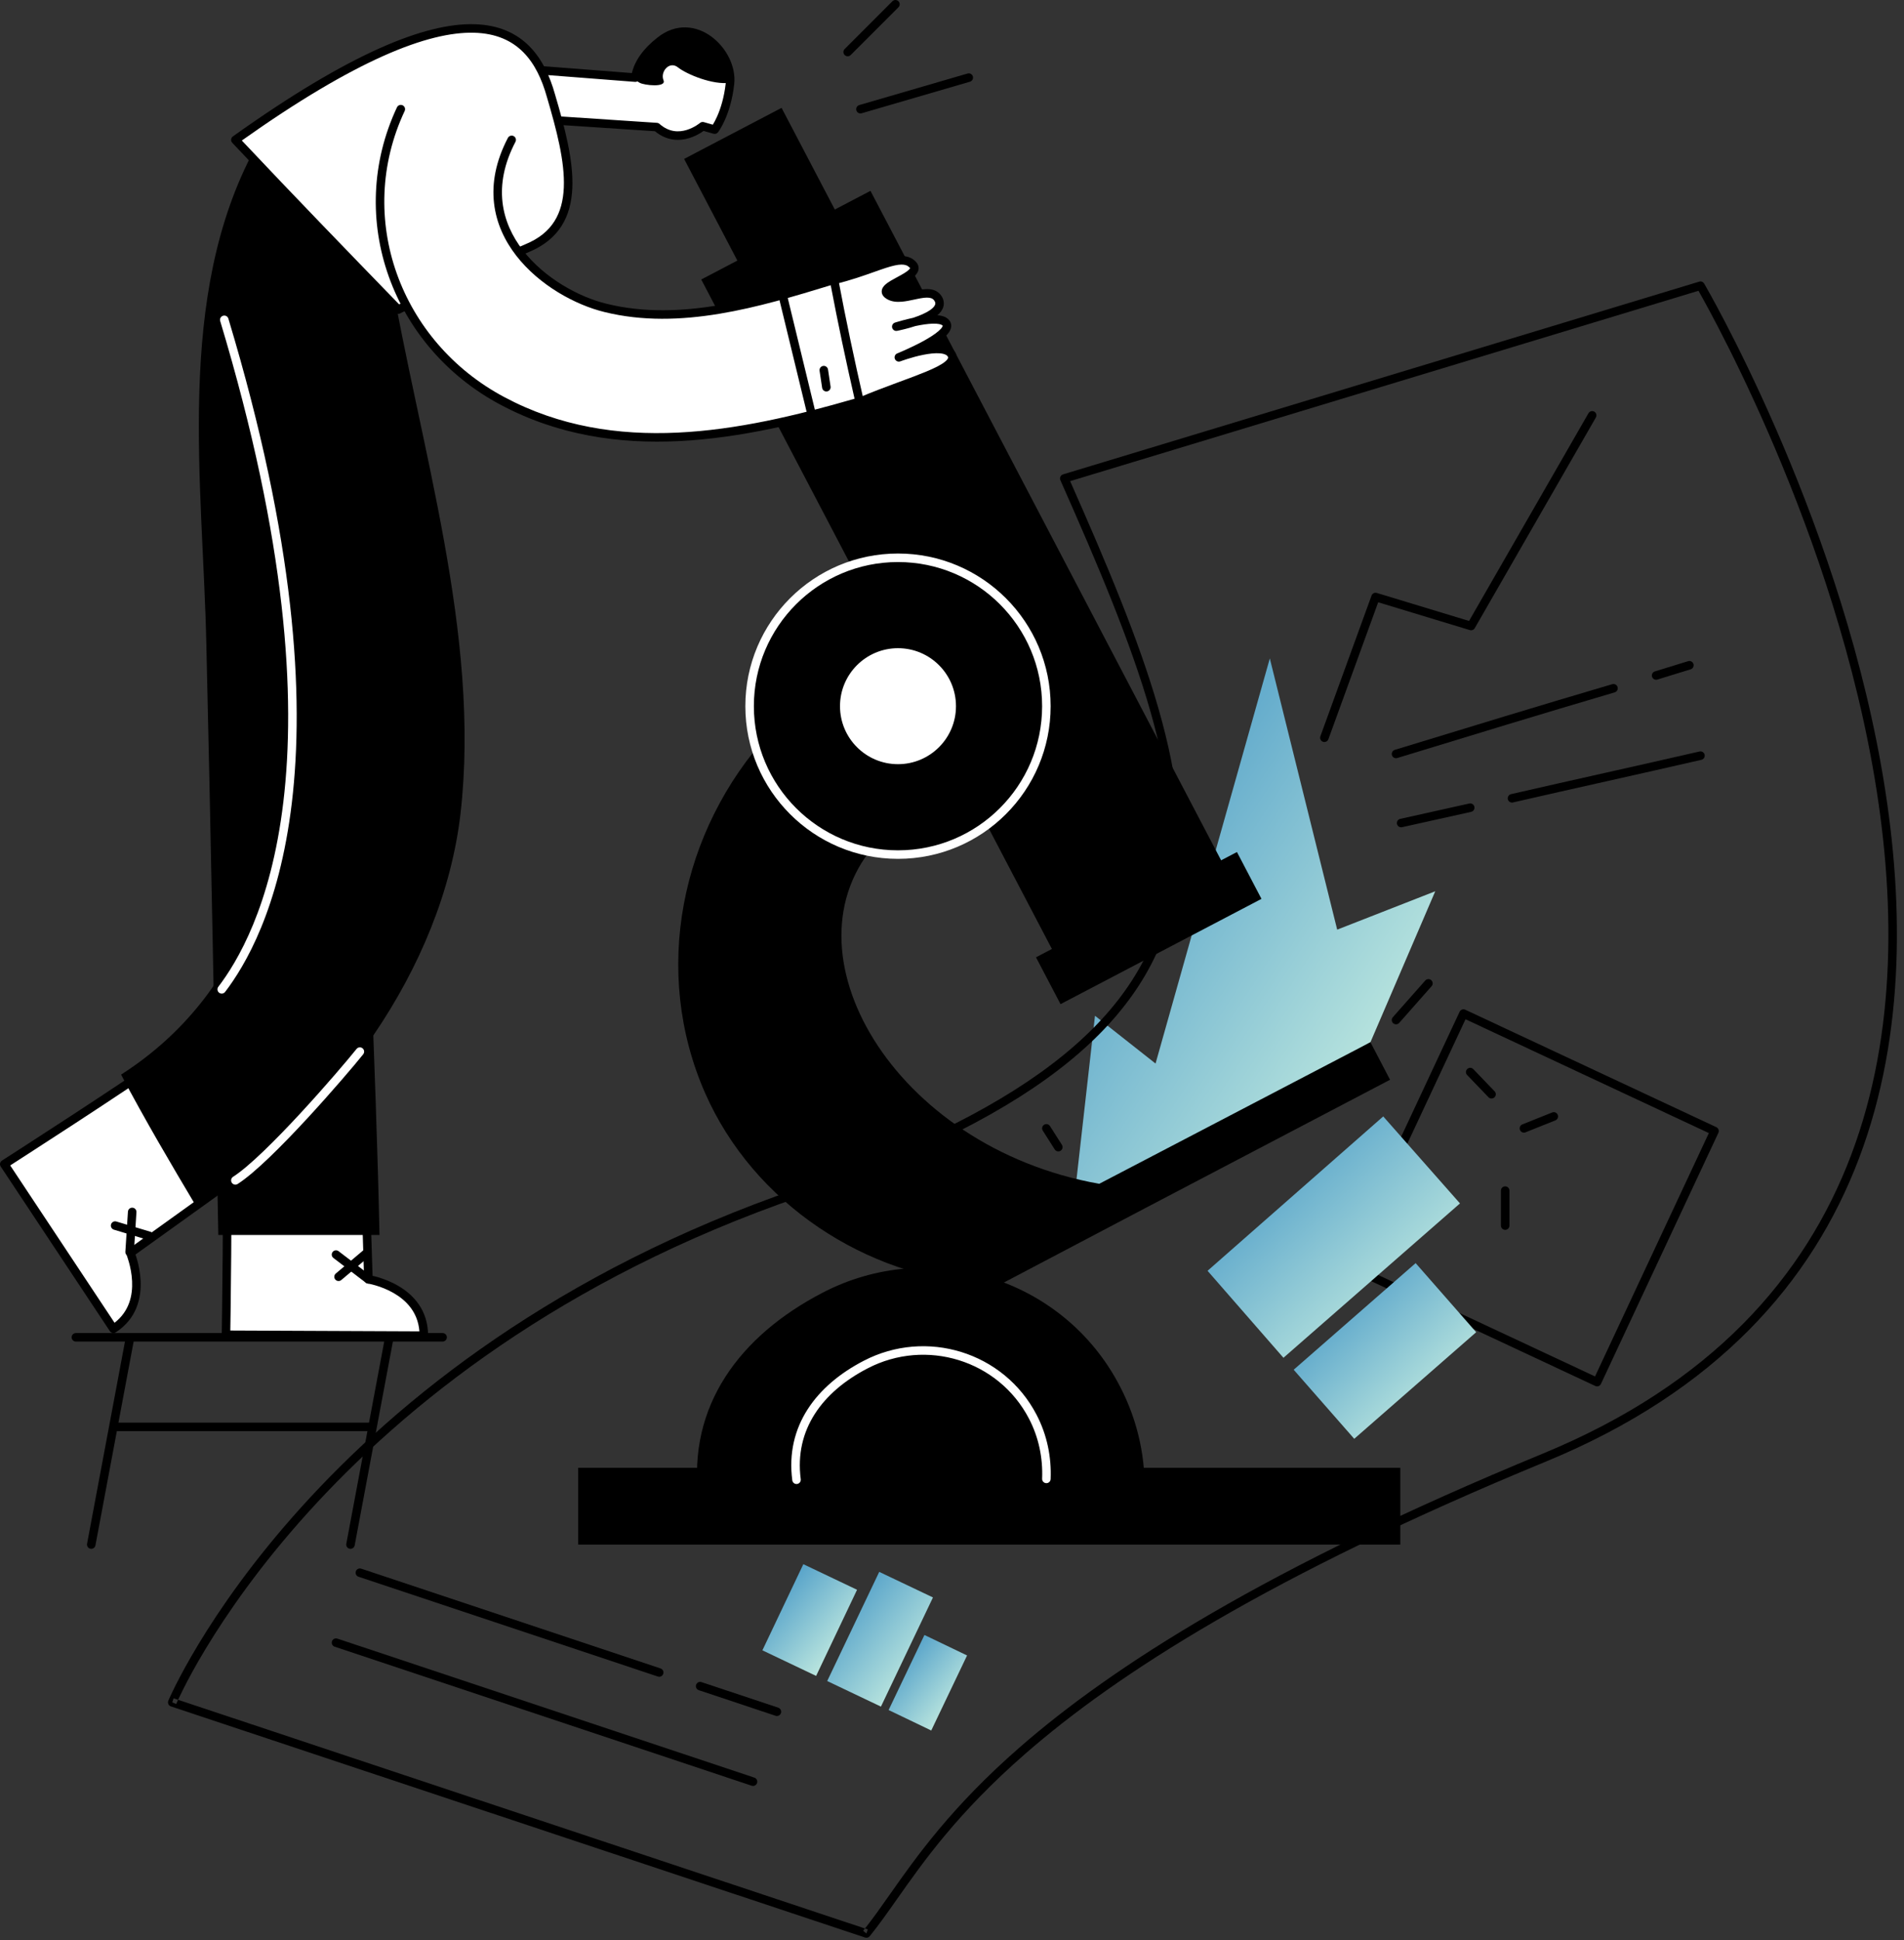
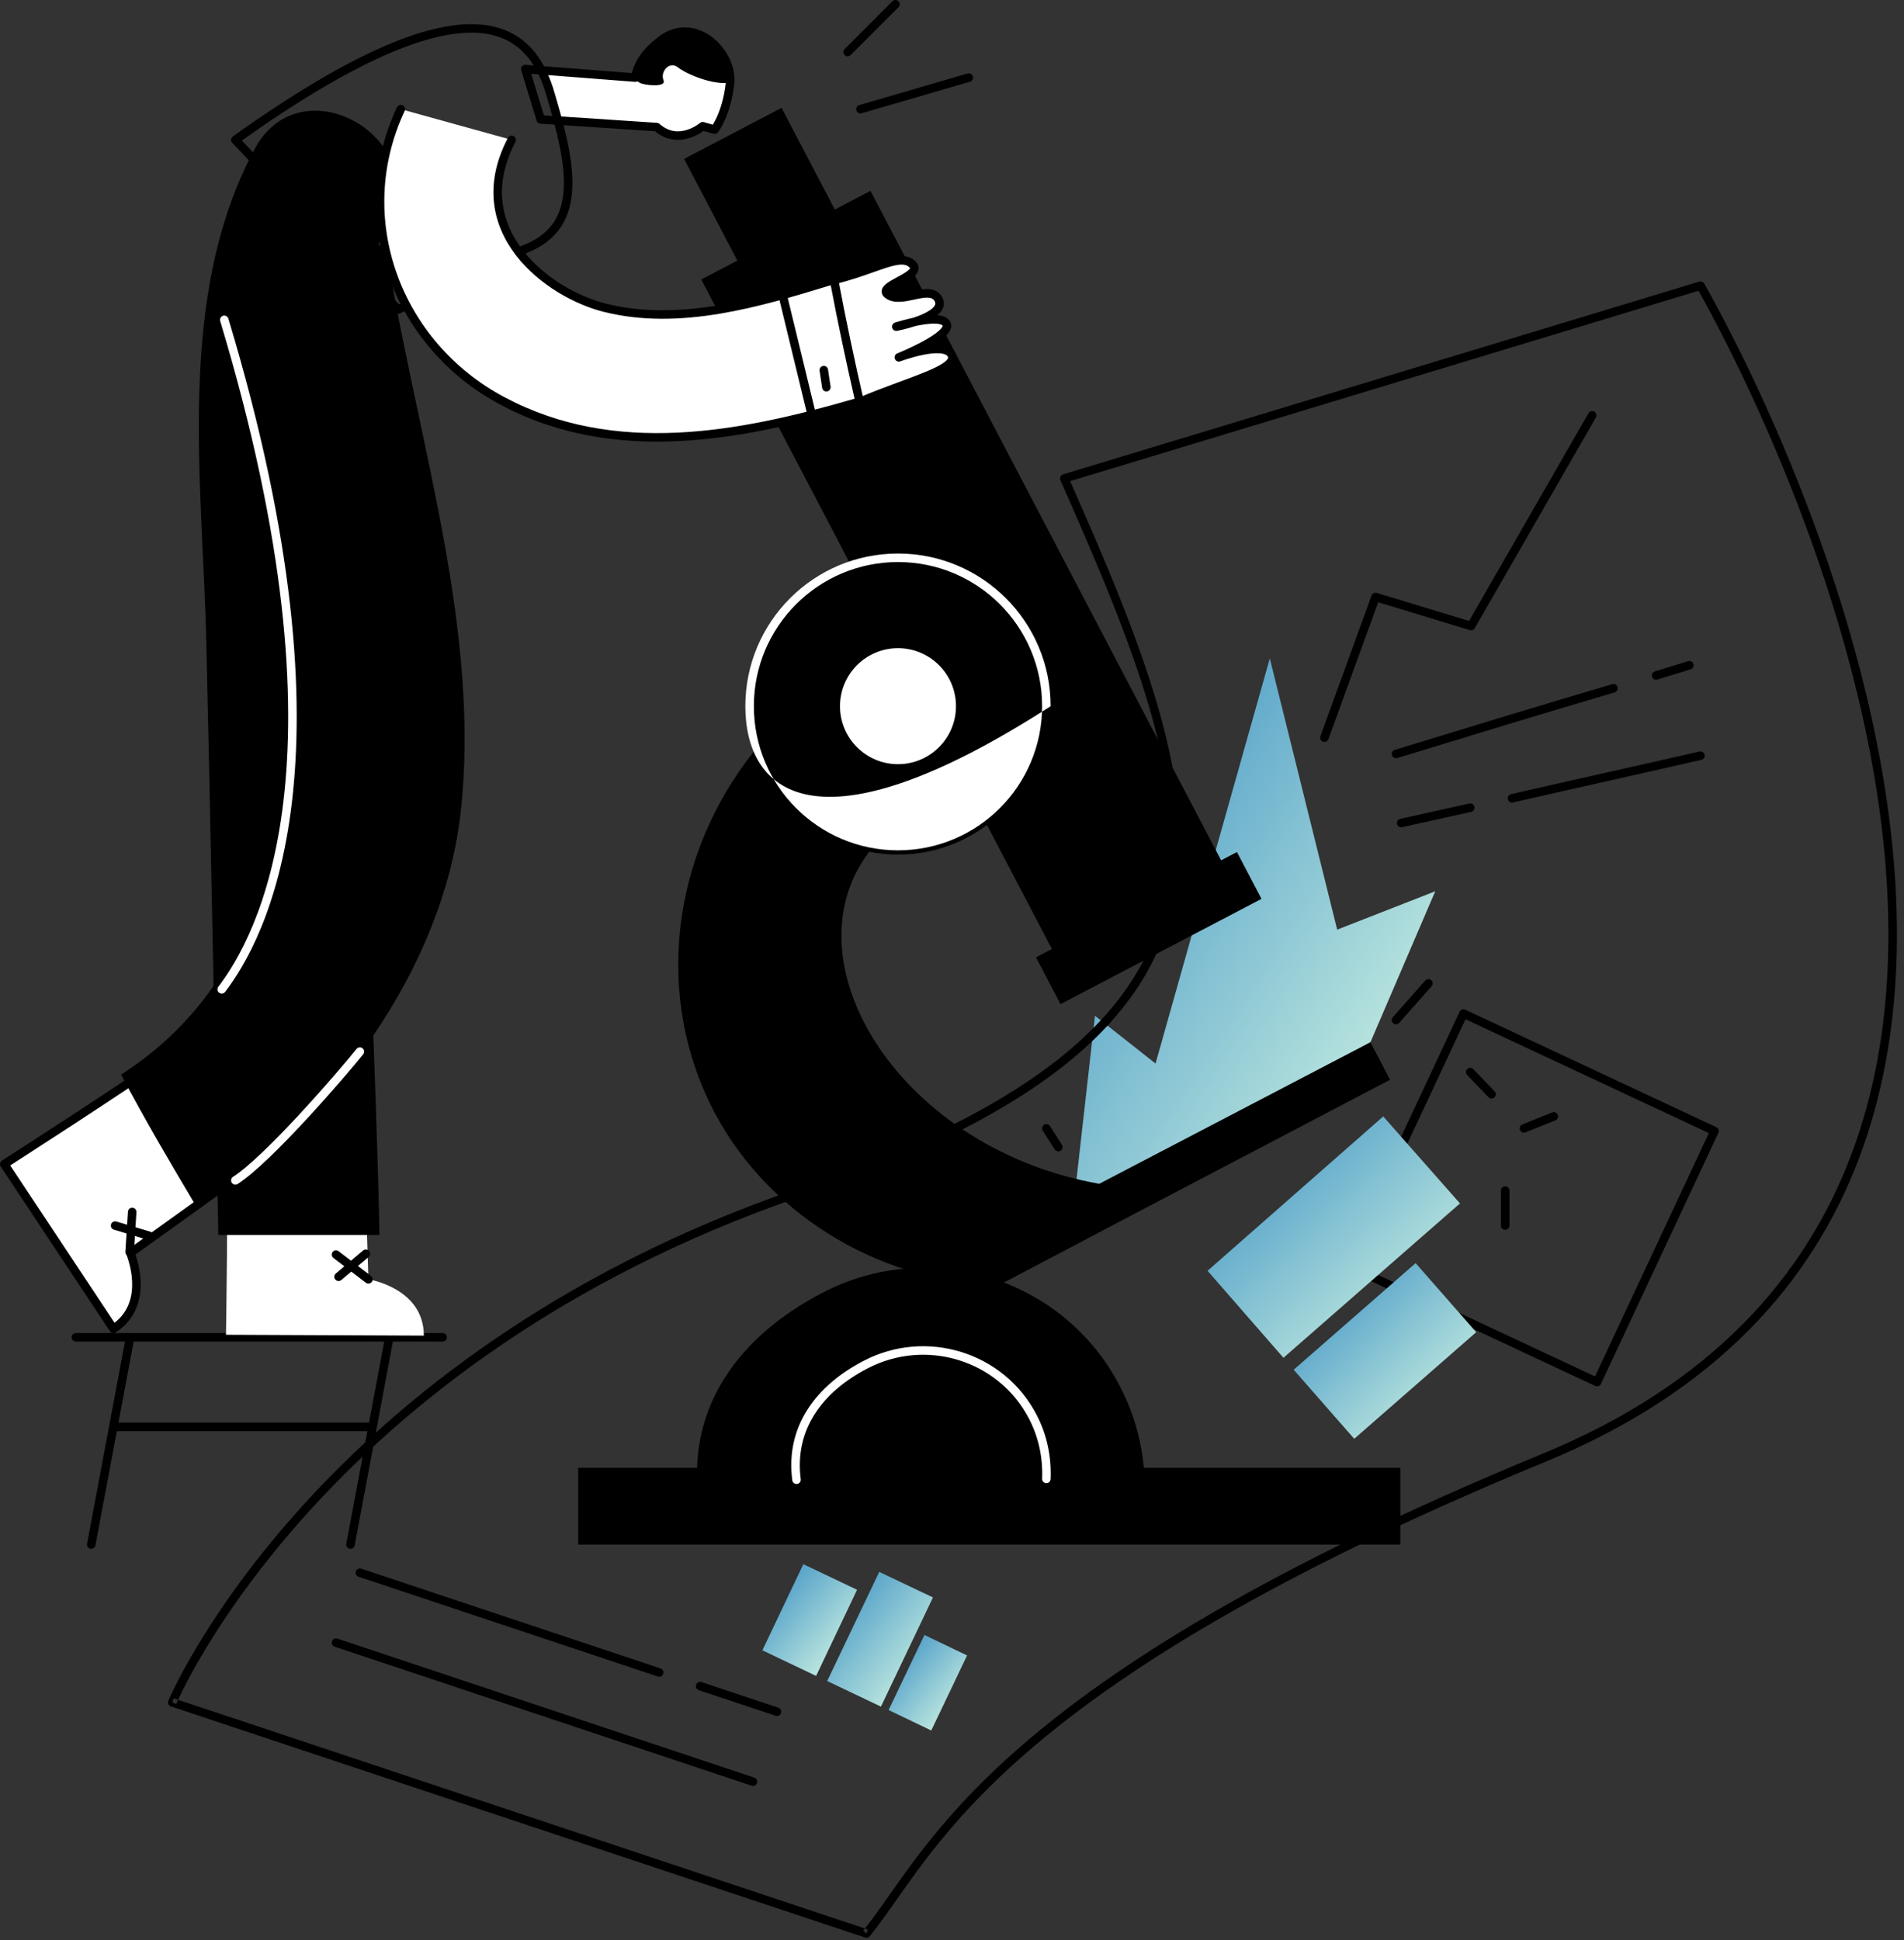
<svg xmlns="http://www.w3.org/2000/svg" width="264" height="269" viewBox="0 0 264 269" fill="none">
  <rect x="0" y="0" width="264" height="269" fill="#333333" stroke="none" />
  <path d="M148.752 168.025L151.826 140.829L160.222 147.451L176.066 91.285L185.408 128.886L199.006 123.565L190.019 144.495L148.752 168.025Z" fill="url(#paint0_linear)" />
  <path fill-rule="evenodd" clip-rule="evenodd" d="M9.933 185.407C9.933 185.081 10.197 184.816 10.524 184.816H61.369C61.696 184.816 61.96 185.081 61.96 185.407C61.96 185.734 61.696 185.998 61.369 185.998H10.524C10.197 185.998 9.933 185.734 9.933 185.407Z" fill="black" />
  <path fill-rule="evenodd" clip-rule="evenodd" d="M15.49 197.823C15.49 197.497 15.755 197.232 16.081 197.232H51.555C51.881 197.232 52.146 197.497 52.146 197.823C52.146 198.15 51.881 198.414 51.555 198.414H16.081C15.755 198.414 15.49 198.15 15.49 197.823Z" fill="black" />
  <path fill-rule="evenodd" clip-rule="evenodd" d="M18.082 185.181C18.403 185.241 18.614 185.55 18.554 185.871L13.233 214.25C13.173 214.571 12.864 214.782 12.543 214.722C12.222 214.662 12.011 214.353 12.071 214.032L17.392 185.653C17.452 185.332 17.761 185.121 18.082 185.181Z" fill="black" />
  <path fill-rule="evenodd" clip-rule="evenodd" d="M54.028 185.181C54.349 185.241 54.56 185.55 54.5 185.871L49.179 214.25C49.119 214.571 48.81 214.782 48.489 214.722C48.168 214.662 47.957 214.353 48.017 214.032L53.338 185.653C53.398 185.332 53.707 185.121 54.028 185.181Z" fill="black" />
  <path d="M190.019 144.495L152.417 164.123C123.802 159.039 107.957 131.725 121.674 116.707C130.897 106.657 115.88 91.64 106.657 101.69C94.359 115.17 90.339 134.681 97.788 151.59C104.528 166.843 120.018 177.012 136.454 178.076C137.164 178.076 137.755 178.195 138.464 178.195L158.684 167.553L192.738 149.698L190.019 144.495Z" fill="black" />
  <path d="M120.694 26.459L97.232 38.749L147.709 135.11L171.171 122.82L120.694 26.459Z" fill="black" />
  <path d="M171.509 118.126L143.647 132.721L147.049 139.215L174.91 124.62L171.509 118.126Z" fill="black" />
  <path d="M108.368 14.954L94.856 22.032L107.64 46.437L121.152 39.359L108.368 14.954Z" fill="black" />
  <path d="M124.511 118.481C135.874 118.481 145.086 109.27 145.086 97.907C145.086 86.544 135.874 77.332 124.511 77.332C113.148 77.332 103.937 86.544 103.937 97.907C103.937 109.27 113.148 118.481 124.511 118.481Z" fill="black" />
-   <path fill-rule="evenodd" clip-rule="evenodd" d="M124.511 77.923C113.475 77.923 104.528 86.87 104.528 97.906C104.528 108.943 113.475 117.89 124.511 117.89C135.548 117.89 144.495 108.943 144.495 97.906C144.495 86.87 135.548 77.923 124.511 77.923ZM103.346 97.906C103.346 86.217 112.822 76.741 124.511 76.741C136.201 76.741 145.677 86.217 145.677 97.906C145.677 109.596 136.201 119.072 124.511 119.072C112.822 119.072 103.346 109.596 103.346 97.906Z" fill="white" />
+   <path fill-rule="evenodd" clip-rule="evenodd" d="M124.511 77.923C113.475 77.923 104.528 86.87 104.528 97.906C104.528 108.943 113.475 117.89 124.511 117.89C135.548 117.89 144.495 108.943 144.495 97.906C144.495 86.87 135.548 77.923 124.511 77.923ZM103.346 97.906C103.346 86.217 112.822 76.741 124.511 76.741C136.201 76.741 145.677 86.217 145.677 97.906C112.822 119.072 103.346 109.596 103.346 97.906Z" fill="white" />
  <path d="M124.512 106.538C129.279 106.538 133.144 102.674 133.144 97.907C133.144 93.139 129.279 89.275 124.512 89.275C119.744 89.275 115.88 93.139 115.88 97.907C115.88 102.674 119.744 106.538 124.512 106.538Z" fill="white" />
  <path fill-rule="evenodd" clip-rule="evenodd" d="M124.511 89.866C120.07 89.866 116.471 93.466 116.471 97.906C116.471 102.347 120.07 105.947 124.511 105.947C128.952 105.947 132.552 102.347 132.552 97.906C132.552 93.466 128.952 89.866 124.511 89.866ZM115.288 97.906C115.288 92.813 119.417 88.683 124.511 88.683C129.605 88.683 133.734 92.813 133.734 97.906C133.734 103 129.605 107.13 124.511 107.13C119.417 107.13 115.288 103 115.288 97.906Z" fill="black" />
  <path d="M158.685 207.637C158.921 202.435 157.857 197.114 155.256 192.147C147.451 177.13 128.887 171.455 113.988 179.259C102.637 185.171 95.306 194.867 96.843 207.637H158.685Z" fill="black" />
  <path d="M194.158 203.499H80.17V214.141H194.158V203.499Z" fill="black" />
  <path d="M145.086 205.036C145.204 202.08 144.613 199.124 143.194 196.404C138.819 188.009 128.413 184.816 120.018 189.191C113.633 192.502 109.494 197.941 110.44 205.154" fill="black" />
  <path fill-rule="evenodd" clip-rule="evenodd" d="M119.746 188.667C128.426 184.143 139.191 187.442 143.719 196.131C145.189 198.949 145.799 202.008 145.677 205.06C145.664 205.386 145.389 205.64 145.063 205.627C144.737 205.614 144.483 205.339 144.496 205.012C144.61 202.152 144.038 199.299 142.67 196.678L142.67 196.677C138.448 188.576 128.402 185.489 120.292 189.716L120.291 189.716C114.046 192.954 110.124 198.191 111.027 205.077C111.07 205.401 110.841 205.698 110.518 205.74C110.194 205.783 109.897 205.555 109.855 205.231C108.866 197.692 113.221 192.05 119.746 188.667Z" fill="white" />
  <path fill-rule="evenodd" clip-rule="evenodd" d="M236.289 39.313L235.779 39.612C236.289 39.313 236.29 39.314 236.29 39.315L236.303 39.337C236.312 39.352 236.326 39.375 236.343 39.406C236.378 39.466 236.43 39.556 236.498 39.675C236.633 39.912 236.832 40.264 237.087 40.724C237.598 41.643 238.333 42.995 239.234 44.729C241.038 48.197 243.508 53.192 246.176 59.307C251.512 71.533 257.649 88.252 260.838 106.198C264.026 124.139 264.275 143.354 257.783 160.541C251.281 177.751 238.04 192.871 214.366 202.626C214.366 202.626 214.366 202.626 214.366 202.626C175.973 218.456 154.84 232.083 142.164 243.142C132.817 251.296 128.082 258.027 124.363 263.312C123.032 265.205 121.831 266.912 120.595 268.433C120.44 268.624 120.183 268.699 119.949 268.621L23.698 236.577C23.542 236.525 23.415 236.41 23.347 236.26C23.279 236.11 23.276 235.939 23.34 235.787L23.885 236.016C24.43 236.245 24.43 236.245 24.43 236.245L24.433 236.238L24.443 236.214C24.453 236.193 24.467 236.16 24.486 236.116C24.524 236.028 24.583 235.896 24.663 235.722C24.672 235.702 24.682 235.682 24.691 235.661L119.933 267.369C119.848 267.476 119.763 267.582 119.677 267.687L120.136 268.06L120.323 267.499L119.933 267.369C121.026 265.995 122.119 264.442 123.332 262.717C127.059 257.419 131.92 250.509 141.386 242.251C154.191 231.08 175.449 217.393 213.915 201.533C237.303 191.896 250.297 177.011 256.676 160.123C263.065 143.211 262.841 124.233 259.674 106.405C256.507 88.582 250.406 71.956 245.092 59.78C242.436 53.693 239.978 48.723 238.185 45.275C237.289 43.551 236.559 42.208 236.053 41.297C235.819 40.875 235.633 40.545 235.501 40.314L148.38 66.707C153.468 78.199 157.876 88.645 160.617 98.198C163.407 107.921 164.486 116.77 162.765 124.9C159.311 141.219 144.666 154.323 111.105 165.865C77.689 177.357 56.014 194.973 42.696 209.704C36.036 217.07 31.465 223.716 28.561 228.516C27.109 230.916 26.074 232.854 25.403 234.189C25.087 234.819 24.851 235.314 24.691 235.661L24.072 235.455L23.885 236.016C23.34 235.787 23.34 235.787 23.34 235.786L23.345 235.776L23.357 235.748C23.367 235.724 23.383 235.688 23.403 235.641C23.444 235.547 23.506 235.409 23.589 235.229C23.754 234.868 24.005 234.338 24.346 233.658C25.03 232.297 26.08 230.332 27.549 227.904C30.487 223.048 35.102 216.34 41.819 208.911C55.254 194.051 77.093 176.312 110.721 164.747C144.205 153.231 158.293 140.321 161.608 124.655C163.273 116.792 162.245 108.156 159.481 98.524C156.717 88.891 152.232 78.313 147.028 66.575C146.96 66.42 146.961 66.243 147.031 66.089C147.102 65.935 147.235 65.818 147.397 65.769L235.608 39.046C235.869 38.967 236.151 39.077 236.289 39.313Z" fill="black" />
  <path fill-rule="evenodd" clip-rule="evenodd" d="M46.028 227.552C46.131 227.242 46.466 227.075 46.775 227.178L104.597 246.452C104.907 246.555 105.074 246.89 104.971 247.199C104.868 247.509 104.533 247.677 104.223 247.573L46.401 228.3C46.092 228.196 45.924 227.862 46.028 227.552Z" fill="black" />
  <path fill-rule="evenodd" clip-rule="evenodd" d="M49.338 217.856C49.441 217.546 49.776 217.379 50.086 217.482L91.59 231.316C91.9 231.42 92.067 231.755 91.964 232.064C91.86 232.374 91.526 232.542 91.216 232.438L49.712 218.604C49.402 218.5 49.235 218.166 49.338 217.856Z" fill="black" />
  <path fill-rule="evenodd" clip-rule="evenodd" d="M96.518 233.582C96.621 233.272 96.956 233.105 97.266 233.208L107.908 236.756C108.217 236.859 108.385 237.194 108.282 237.504C108.178 237.813 107.844 237.981 107.534 237.877L96.892 234.33C96.582 234.227 96.415 233.892 96.518 233.582Z" fill="black" />
  <path fill-rule="evenodd" clip-rule="evenodd" d="M234.807 92.057C234.903 92.369 234.728 92.7 234.416 92.796L229.804 94.215C229.492 94.311 229.161 94.136 229.065 93.823C228.969 93.511 229.144 93.181 229.457 93.085L234.068 91.666C234.38 91.57 234.711 91.745 234.807 92.057Z" fill="black" />
  <path fill-rule="evenodd" clip-rule="evenodd" d="M224.286 95.257C224.378 95.57 224.198 95.898 223.885 95.99C213.838 98.946 203.79 102.019 193.739 105.094C193.427 105.189 193.096 105.013 193.001 104.701C192.905 104.389 193.081 104.058 193.393 103.963L193.394 103.963C203.444 100.888 213.497 97.813 223.552 94.856C223.865 94.764 224.193 94.943 224.286 95.257Z" fill="black" />
  <path fill-rule="evenodd" clip-rule="evenodd" d="M236.355 104.632C236.428 104.951 236.23 105.268 235.911 105.341C231.535 106.346 227.188 107.322 222.843 108.298L222.843 108.298C218.497 109.273 214.153 110.248 209.779 111.253C209.461 111.326 209.144 111.128 209.071 110.809C208.998 110.491 209.196 110.174 209.515 110.101C213.891 109.095 218.238 108.12 222.583 107.144L222.584 107.144C226.929 106.168 231.273 105.193 235.647 104.188C235.965 104.115 236.282 104.314 236.355 104.632Z" fill="black" />
  <path fill-rule="evenodd" clip-rule="evenodd" d="M204.431 111.849C204.502 112.168 204.301 112.484 203.982 112.555L194.404 114.683C194.085 114.754 193.77 114.553 193.699 114.234C193.628 113.915 193.829 113.599 194.148 113.529L203.725 111.4C204.044 111.329 204.36 111.53 204.431 111.849Z" fill="black" />
  <path fill-rule="evenodd" clip-rule="evenodd" d="M221.057 57.073C221.34 57.235 221.437 57.597 221.275 57.88L204.484 87.086C204.347 87.325 204.063 87.437 203.8 87.357L191.092 83.5L184.189 102.484C184.077 102.79 183.738 102.949 183.431 102.837C183.124 102.726 182.966 102.386 183.078 102.079L190.172 82.569C190.28 82.274 190.599 82.114 190.9 82.206L203.693 86.089L220.25 57.29C220.412 57.007 220.774 56.91 221.057 57.073Z" fill="black" />
  <path fill-rule="evenodd" clip-rule="evenodd" d="M202.381 140.274C202.52 139.978 202.872 139.85 203.167 139.989L237.977 156.271C238.273 156.41 238.4 156.762 238.262 157.057L221.979 191.867C221.841 192.163 221.489 192.29 221.193 192.152L186.384 175.869C186.088 175.731 185.96 175.379 186.099 175.083L202.381 140.274ZM203.202 141.31L187.42 175.049L221.159 190.83L236.94 157.092L203.202 141.31Z" fill="black" />
  <path d="M177.957 188.245L167.434 176.184L191.792 154.782L202.434 166.843L177.957 188.245Z" fill="url(#paint1_linear)" />
  <path d="M187.772 199.478L179.377 189.901L196.286 175.12L204.681 184.698L187.772 199.478Z" fill="url(#paint2_linear)" />
  <path d="M122.147 236.607L114.697 233.06L121.91 217.925L129.36 221.472L122.147 236.607Z" fill="url(#paint3_linear)" />
  <path d="M113.159 232.35L105.71 228.803L111.386 216.86L118.835 220.408L113.159 232.35Z" fill="url(#paint4_linear)" />
  <path d="M129.123 239.918L123.211 237.08L128.177 226.675L134.089 229.513L129.123 239.918Z" fill="url(#paint5_linear)" />
  <path fill-rule="evenodd" clip-rule="evenodd" d="M124.574 0.173C124.805 0.404 124.805 0.778 124.574 1.009L117.953 7.631C117.722 7.862 117.347 7.862 117.117 7.631C116.886 7.4 116.886 7.026 117.117 6.795L123.738 0.173C123.969 -0.058 124.343 -0.058 124.574 0.173Z" fill="black" />
  <path fill-rule="evenodd" clip-rule="evenodd" d="M134.893 10.595C134.984 10.909 134.804 11.237 134.491 11.328L119.474 15.703C119.16 15.794 118.832 15.614 118.741 15.301C118.649 14.987 118.829 14.659 119.143 14.568L134.16 10.193C134.473 10.101 134.802 10.281 134.893 10.595Z" fill="black" />
  <path fill-rule="evenodd" clip-rule="evenodd" d="M198.451 135.893C198.695 136.109 198.718 136.483 198.502 136.727L194.009 141.812C193.793 142.056 193.419 142.08 193.174 141.863C192.93 141.647 192.907 141.273 193.123 141.029L197.616 135.944C197.832 135.7 198.206 135.677 198.451 135.893Z" fill="black" />
  <path fill-rule="evenodd" clip-rule="evenodd" d="M144.769 155.939C145.044 155.763 145.41 155.845 145.585 156.12L147.241 158.721C147.416 158.997 147.335 159.362 147.059 159.538C146.784 159.713 146.418 159.632 146.243 159.356L144.588 156.755C144.412 156.479 144.494 156.114 144.769 155.939Z" fill="black" />
  <path fill-rule="evenodd" clip-rule="evenodd" d="M203.443 148.207C203.679 147.981 204.053 147.988 204.279 148.223L207.235 151.298C207.462 151.533 207.454 151.907 207.219 152.134C206.983 152.36 206.609 152.353 206.383 152.117L203.427 149.043C203.2 148.808 203.208 148.433 203.443 148.207Z" fill="black" />
  <path fill-rule="evenodd" clip-rule="evenodd" d="M208.702 164.478C209.028 164.478 209.293 164.743 209.293 165.069V169.917C209.293 170.244 209.028 170.508 208.702 170.508C208.375 170.508 208.11 170.244 208.11 169.917V165.069C208.11 164.743 208.375 164.478 208.702 164.478Z" fill="black" />
  <path fill-rule="evenodd" clip-rule="evenodd" d="M215.99 154.562C216.111 154.866 215.964 155.21 215.66 155.331L211.522 156.986C211.219 157.108 210.875 156.96 210.753 156.657C210.632 156.354 210.78 156.01 211.083 155.888L215.221 154.233C215.524 154.112 215.869 154.259 215.99 154.562Z" fill="black" />
  <path d="M15.726 184.225L0.591 161.404C0.591 161.404 18.091 150.17 23.294 146.387C28.497 142.603 36.537 160.458 36.537 160.458L18.091 173.701C17.973 173.583 21.165 180.677 15.726 184.225Z" fill="white" />
  <path fill-rule="evenodd" clip-rule="evenodd" d="M25.255 146.487C24.689 146.388 24.157 146.49 23.642 146.865C21.026 148.768 15.336 152.531 10.315 155.809C7.801 157.451 5.45 158.974 3.728 160.086C2.866 160.642 2.162 161.096 1.673 161.411C1.579 161.472 1.493 161.527 1.415 161.577L15.882 183.39C17.953 181.786 18.405 179.556 18.314 177.616C18.265 176.574 18.058 175.633 17.868 174.957C17.773 174.62 17.683 174.35 17.62 174.167C17.608 174.131 17.595 174.094 17.583 174.061C17.568 174.016 17.554 173.977 17.545 173.949C17.538 173.93 17.524 173.888 17.515 173.849C17.512 173.837 17.507 173.815 17.503 173.788L17.503 173.786C17.501 173.771 17.49 173.695 17.505 173.602C17.513 173.557 17.538 173.434 17.64 173.315C17.684 173.264 17.736 173.221 17.791 173.189L35.795 160.263C35.753 160.172 35.704 160.069 35.648 159.953C35.421 159.477 35.089 158.8 34.675 157.999C33.845 156.395 32.689 154.302 31.375 152.331C30.054 150.35 28.605 148.539 27.198 147.458C26.496 146.918 25.843 146.591 25.255 146.487ZM36.538 160.458C37.077 160.215 37.077 160.215 37.077 160.215L37.076 160.214L37.075 160.211L37.07 160.201L37.052 160.161C37.036 160.127 37.013 160.076 36.982 160.01C36.921 159.878 36.831 159.686 36.715 159.443C36.483 158.958 36.146 158.269 35.725 157.456C34.885 155.83 33.706 153.696 32.359 151.675C31.019 149.666 29.483 147.723 27.919 146.52C27.135 145.918 26.306 145.472 25.459 145.323C24.59 145.17 23.732 145.338 22.946 145.909C20.36 147.79 14.698 151.535 9.668 154.819C7.157 156.459 4.808 157.981 3.086 159.093C2.225 159.649 1.522 160.102 1.033 160.417C0.789 160.574 0.599 160.696 0.469 160.779L0.272 160.906C0.272 160.906 0.272 160.906 0.591 161.404L0.272 160.906C0.139 160.992 0.045 161.127 0.013 161.282C-0.02 161.437 0.011 161.599 0.099 161.731L15.234 184.552C15.413 184.822 15.777 184.898 16.049 184.72C19.008 182.791 19.604 179.884 19.495 177.561C19.44 176.401 19.211 175.368 19.006 174.637C18.926 174.353 18.85 174.114 18.788 173.929L36.882 160.938C37.111 160.774 37.192 160.472 37.077 160.215L36.538 160.458Z" fill="black" />
  <path fill-rule="evenodd" clip-rule="evenodd" d="M18.366 167.435C18.691 167.456 18.939 167.737 18.918 168.063L18.563 173.621C18.542 173.946 18.261 174.194 17.935 174.173C17.61 174.152 17.362 173.871 17.383 173.545L17.738 167.988C17.759 167.662 18.04 167.415 18.366 167.435Z" fill="black" />
  <path fill-rule="evenodd" clip-rule="evenodd" d="M15.397 169.747C15.491 169.435 15.821 169.257 16.133 169.351L20.863 170.77C21.176 170.864 21.353 171.193 21.259 171.506C21.166 171.819 20.836 171.996 20.523 171.903L15.794 170.484C15.481 170.39 15.303 170.06 15.397 169.747Z" fill="black" />
  <path d="M58.768 185.171L31.335 185.053C31.335 185.053 31.69 164.242 31.335 157.856C31.099 151.471 50.373 154.664 50.373 154.664L51.082 177.367C51.082 177.367 58.768 178.549 58.768 185.171Z" fill="white" />
-   <path fill-rule="evenodd" clip-rule="evenodd" d="M31.925 157.829C32.103 161.047 32.103 167.862 32.059 173.853C32.037 176.855 32.003 179.657 31.976 181.709C31.962 182.735 31.949 183.573 31.94 184.155C31.939 184.268 31.937 184.371 31.936 184.464L58.153 184.577C57.942 181.904 56.315 180.284 54.626 179.296C53.718 178.765 52.804 178.427 52.114 178.222C51.77 178.119 51.485 178.051 51.287 178.008C51.189 177.987 51.112 177.972 51.062 177.963C51.036 177.959 51.017 177.955 51.006 177.953L50.996 177.952C50.717 177.912 50.5 177.676 50.49 177.385L49.796 155.173C49.698 155.158 49.586 155.142 49.461 155.124C48.94 155.05 48.194 154.951 47.299 154.852C45.508 154.654 43.129 154.457 40.765 154.457C38.387 154.457 36.078 154.657 34.398 155.224C33.56 155.507 32.924 155.866 32.511 156.296C32.114 156.708 31.903 157.201 31.925 157.829ZM50.372 154.664L50.469 154.08C50.747 154.127 50.954 154.363 50.963 154.645L51.658 176.879C51.868 176.927 52.138 176.995 52.451 177.088C53.202 177.312 54.21 177.683 55.223 178.275C57.255 179.463 59.358 181.579 59.358 185.171C59.358 185.328 59.296 185.479 59.184 185.59C59.073 185.701 58.922 185.763 58.765 185.762L31.332 185.644C31.174 185.643 31.023 185.579 30.912 185.466C30.802 185.353 30.741 185.201 30.744 185.042L31.335 185.053C30.744 185.042 30.744 185.043 30.744 185.042L30.747 184.808C30.75 184.654 30.753 184.427 30.758 184.137C30.767 183.556 30.779 182.718 30.793 181.693C30.821 179.643 30.854 176.843 30.876 173.845C30.921 167.837 30.92 161.059 30.744 157.889L30.744 157.878C30.708 156.912 31.048 156.11 31.659 155.476C32.254 154.858 33.085 154.419 34.02 154.104C35.888 153.473 38.354 153.274 40.765 153.274C43.189 153.274 45.614 153.476 47.429 153.677C48.338 153.778 49.096 153.878 49.627 153.954C49.893 153.991 50.103 154.023 50.246 154.045C50.318 154.056 50.373 154.065 50.41 154.071L50.453 154.078L50.468 154.08C50.468 154.08 50.469 154.08 50.372 154.664Z" fill="black" />
  <path d="M30.27 171.218H52.619C52.146 148.278 50.608 117.653 50.017 94.714C49.781 83.126 49.426 71.538 49.308 59.95C49.071 50.254 48.953 40.085 53.683 31.335C60.186 19.274 41.858 8.632 35.355 20.575C24.24 41.149 28.142 66.926 28.615 89.511C29.206 114.106 29.797 146.505 30.27 171.218Z" fill="black" />
  <path d="M54.038 37.365C53.092 31.689 46.116 28.497 41.031 29.916C35.001 31.571 32.636 37.247 33.582 42.923C38.903 74.494 50.845 126.758 17.146 148.752C17.027 148.87 16.909 148.87 16.791 148.988C20.102 155.255 23.649 161.285 27.315 167.434C27.433 167.316 27.669 167.198 27.788 167.079C46.234 155.137 61.369 134.207 63.852 112.805C66.69 87.974 58.177 61.842 54.038 37.365Z" fill="black" />
  <path fill-rule="evenodd" clip-rule="evenodd" d="M46.118 173.579C46.316 173.319 46.687 173.27 46.947 173.468L51.44 176.897C51.7 177.095 51.75 177.466 51.552 177.725C51.353 177.985 50.983 178.035 50.723 177.837L46.23 174.408C45.97 174.21 45.92 173.839 46.118 173.579Z" fill="black" />
  <path fill-rule="evenodd" clip-rule="evenodd" d="M51.178 173.438C51.389 173.688 51.357 174.061 51.108 174.271L47.324 177.464C47.075 177.674 46.702 177.643 46.491 177.393C46.28 177.144 46.312 176.771 46.562 176.56L50.345 173.368C50.595 173.157 50.968 173.189 51.178 173.438Z" fill="black" />
  <path fill-rule="evenodd" clip-rule="evenodd" d="M30.928 43.776C31.24 43.681 31.57 43.858 31.664 44.171C50.267 105.903 36.68 130.355 31.214 137.522C31.016 137.782 30.645 137.832 30.385 137.634C30.125 137.436 30.076 137.065 30.273 136.805C35.449 130.02 49.058 105.991 30.532 44.512C30.438 44.2 30.615 43.87 30.928 43.776Z" fill="white" />
  <path fill-rule="evenodd" clip-rule="evenodd" d="M50.268 145.334C50.523 145.538 50.565 145.91 50.361 146.165C49.168 147.656 45.995 151.391 42.544 155.124C39.111 158.837 35.335 162.622 32.954 164.148C32.679 164.324 32.314 164.244 32.138 163.969C31.961 163.694 32.041 163.329 32.316 163.153C34.547 161.723 38.22 158.059 41.675 154.322C45.111 150.605 48.265 146.891 49.437 145.426C49.641 145.171 50.013 145.13 50.268 145.334Z" fill="white" />
  <path d="M75.203 9.933C76.386 14.189 77.805 16.791 77.805 16.791L91.048 17.5C91.048 17.5 92.112 19.037 94.004 18.801C95.896 18.446 97.433 17.5 97.433 17.5L99.088 17.973C99.088 17.973 102.636 11.825 100.626 9.105C98.615 6.385 92.349 6.74 92.349 6.74L90.693 10.287L75.203 9.933Z" fill="white" />
  <path d="M98.143 4.966C99.916 6.504 101.217 8.632 101.217 11.47C98.852 11.825 95.186 10.287 94.004 9.342C92.822 8.396 91.521 9.933 91.994 11.115C92.467 12.179 89.274 11.825 88.683 11.47C88.447 11.352 88.21 11.115 87.974 10.997C88.092 9.223 89.156 7.45 91.521 5.676C91.876 5.321 92.349 4.966 92.94 4.494C94.595 4.494 96.369 4.73 98.143 4.966Z" fill="black" />
  <path fill-rule="evenodd" clip-rule="evenodd" d="M98.672 5.098C100.7 6.602 102.068 9.218 101.805 11.652L101.805 11.653C101.561 13.847 101.011 15.502 100.516 16.617C100.268 17.174 100.034 17.596 99.859 17.882C99.772 18.026 99.699 18.135 99.646 18.211C99.62 18.248 99.599 18.278 99.583 18.299C99.576 18.309 99.57 18.317 99.565 18.324L99.559 18.331L99.557 18.334L99.556 18.335L99.556 18.336C99.555 18.336 99.555 18.336 99.089 17.973L99.555 18.336C99.407 18.527 99.158 18.608 98.926 18.542L97.557 18.151C97.457 18.222 97.331 18.309 97.181 18.403C96.792 18.645 96.234 18.941 95.566 19.145C94.251 19.545 92.495 19.588 90.813 18.195L74.928 17.144C74.683 17.128 74.473 16.962 74.401 16.727L72.273 9.75C72.216 9.563 72.255 9.36 72.377 9.208C72.499 9.055 72.689 8.973 72.884 8.988L87.611 10.13C88.012 8.456 89.163 6.761 91.155 5.212C92.438 4.186 93.799 3.757 95.116 3.797C96.425 3.836 97.647 4.337 98.672 5.098ZM97.048 17.051C97.049 17.051 97.049 17.051 97.049 17.051C97.049 17.051 97.049 17.051 97.049 17.051L97.049 17.051C97.2 16.922 97.405 16.877 97.596 16.932L98.837 17.287C98.842 17.28 98.846 17.273 98.85 17.266C99 17.02 99.21 16.644 99.435 16.137C99.886 15.123 100.4 13.586 100.629 11.523C100.839 9.582 99.724 7.35 97.968 6.047C97.101 5.404 96.106 5.01 95.08 4.979C94.062 4.948 92.971 5.273 91.89 6.137L91.884 6.142C89.838 7.734 88.886 9.383 88.677 10.844C88.633 11.152 88.357 11.374 88.046 11.35L73.657 10.234L75.413 15.991L91.087 17.029C91.218 17.037 91.342 17.089 91.44 17.176C92.785 18.366 94.152 18.34 95.221 18.014C95.764 17.848 96.227 17.604 96.555 17.399C96.718 17.298 96.846 17.207 96.93 17.144C96.973 17.112 97.004 17.087 97.025 17.071C97.034 17.063 97.042 17.057 97.046 17.054L97.048 17.051Z" fill="black" />
-   <path d="M76.386 13.244C73.667 3.548 65.271 -3.902 32.636 19.392C40.085 27.315 47.653 35.119 55.22 42.923C60.778 40.085 68.346 36.419 73.075 34.409C81.116 31.099 79.106 22.467 76.386 13.244Z" fill="white" />
  <path fill-rule="evenodd" clip-rule="evenodd" d="M76.954 13.08C76.26 10.609 75.189 8.219 73.412 6.422C71.618 4.608 69.145 3.44 65.744 3.356C62.363 3.271 58.078 4.256 52.615 6.701C47.148 9.148 40.47 13.074 32.292 18.911C32.153 19.01 32.063 19.165 32.047 19.334C32.03 19.504 32.088 19.673 32.205 19.797C39.657 27.723 47.227 35.53 54.794 43.333L54.795 43.334C54.976 43.521 55.258 43.568 55.489 43.449C61.041 40.614 68.592 36.957 73.303 34.955C75.408 34.087 76.892 32.854 77.866 31.319C78.836 29.789 79.272 28.002 79.356 26.069C79.523 22.231 78.309 17.675 76.954 13.08ZM33.53 19.481C41.418 13.888 47.849 10.13 53.098 7.78C58.474 5.374 62.576 4.459 65.714 4.538C68.831 4.615 71.007 5.672 72.571 7.254C74.152 8.852 75.15 11.028 75.816 13.403L75.819 13.411C77.183 18.038 78.332 22.407 78.175 26.018C78.096 27.809 77.697 29.378 76.867 30.686C76.042 31.988 74.763 33.075 72.85 33.863L72.844 33.865C68.205 35.837 60.862 39.387 55.34 42.198C48.031 34.66 40.726 27.124 33.53 19.481Z" fill="black" />
  <path d="M115.762 38.784C121.556 37.365 124.867 35 126.522 36.656C128.177 38.311 121.201 39.612 123.211 40.913C125.221 42.213 129.123 39.257 130.188 41.622C131.134 43.987 124.275 45.288 124.275 45.288C124.275 45.288 130.542 43.278 131.252 44.933C131.961 46.588 124.63 49.544 124.63 49.544C124.63 49.544 130.897 47.179 131.961 49.19C132.907 51.2 126.285 52.737 119.546 55.575" fill="white" />
  <path fill-rule="evenodd" clip-rule="evenodd" d="M121.166 37.717C119.709 38.233 117.942 38.859 115.902 39.358C115.585 39.436 115.265 39.242 115.187 38.925C115.109 38.608 115.303 38.288 115.621 38.21C117.603 37.724 119.262 37.136 120.698 36.627C121.345 36.398 121.947 36.185 122.514 36.004C123.401 35.721 124.221 35.512 124.946 35.499C125.697 35.486 126.385 35.683 126.94 36.238C127.239 36.537 127.419 36.915 127.357 37.345C127.301 37.734 127.062 38.039 126.83 38.262C126.37 38.705 125.634 39.102 125.017 39.436L125.014 39.437C124.994 39.448 124.974 39.459 124.954 39.47C124.65 39.634 124.366 39.787 124.115 39.938C123.844 40.101 123.645 40.24 123.522 40.358C123.51 40.369 123.5 40.379 123.491 40.389C123.503 40.397 123.517 40.406 123.532 40.416C123.872 40.636 124.335 40.703 124.948 40.651C125.439 40.608 125.952 40.498 126.497 40.382C126.641 40.351 126.786 40.32 126.934 40.289C127.606 40.15 128.351 40.019 129.012 40.111C129.354 40.158 129.696 40.267 130.002 40.481C130.312 40.696 130.554 40.997 130.726 41.379C130.73 41.387 130.733 41.395 130.736 41.402C130.909 41.834 130.907 42.265 130.759 42.664C130.617 43.047 130.354 43.368 130.056 43.634C130.029 43.658 130.001 43.681 129.973 43.705C130.327 43.733 130.678 43.798 130.983 43.93C131.314 44.074 131.629 44.314 131.795 44.7C131.981 45.134 131.872 45.56 131.688 45.893C131.507 46.219 131.22 46.524 130.904 46.798C130.511 47.139 130.02 47.479 129.494 47.801C129.811 47.783 130.121 47.783 130.415 47.808C131.206 47.873 132.07 48.132 132.483 48.913C132.486 48.918 132.489 48.923 132.491 48.928C132.493 48.932 132.494 48.935 132.496 48.938C132.687 49.343 132.689 49.764 132.518 50.159C132.36 50.526 132.068 50.835 131.735 51.099C131.072 51.626 130.054 52.122 128.862 52.618C127.793 53.063 126.534 53.528 125.181 54.027C125.011 54.09 124.839 54.153 124.667 54.217C123.113 54.791 121.446 55.416 119.775 56.12C119.474 56.246 119.127 56.105 119 55.804C118.874 55.503 119.015 55.157 119.316 55.03C121.014 54.315 122.702 53.683 124.256 53.108C124.43 53.044 124.601 52.981 124.771 52.918C126.128 52.417 127.363 51.961 128.408 51.526C129.596 51.032 130.477 50.589 131 50.173C131.26 49.967 131.384 49.803 131.433 49.69C131.468 49.609 131.471 49.544 131.432 49.454C131.308 49.235 130.989 49.042 130.318 48.986C129.662 48.932 128.842 49.027 128.012 49.193C127.19 49.357 126.395 49.584 125.803 49.77C125.508 49.863 125.265 49.946 125.096 50.005C125.012 50.034 124.947 50.058 124.903 50.074C124.891 50.078 124.88 50.082 124.871 50.085C124.864 50.088 124.858 50.09 124.853 50.092L124.841 50.096L124.838 50.097C124.535 50.212 124.197 50.061 124.079 49.759C123.961 49.458 124.108 49.117 124.409 48.996L124.413 48.994L124.428 48.988C124.441 48.983 124.46 48.975 124.487 48.964C124.539 48.943 124.615 48.911 124.713 48.869C124.909 48.787 125.189 48.666 125.522 48.517C126.191 48.218 127.07 47.803 127.925 47.34C128.787 46.872 129.591 46.372 130.128 45.905C130.4 45.67 130.569 45.472 130.653 45.32C130.694 45.247 130.705 45.202 130.708 45.181C130.709 45.171 130.708 45.167 130.708 45.167C130.708 45.167 130.708 45.167 130.708 45.167C130.708 45.167 130.708 45.166 130.708 45.166C130.696 45.138 130.66 45.079 130.513 45.015C130.36 44.949 130.132 44.9 129.824 44.88C129.208 44.84 128.414 44.926 127.601 45.071C127.373 45.112 127.146 45.157 126.924 45.204C126.396 45.377 125.892 45.516 125.477 45.62C125.155 45.702 124.884 45.764 124.693 45.805C124.597 45.826 124.521 45.841 124.469 45.852C124.443 45.857 124.422 45.861 124.408 45.864L124.392 45.867L124.385 45.868C124.385 45.868 124.385 45.868 124.275 45.288C124.094 44.725 124.094 44.724 124.095 44.724L124.1 44.723L124.115 44.718C124.128 44.714 124.146 44.708 124.17 44.701C124.218 44.686 124.287 44.664 124.376 44.638C124.553 44.585 124.805 44.512 125.11 44.429C125.53 44.315 126.052 44.182 126.615 44.061C126.866 43.978 127.121 43.888 127.371 43.791C128.151 43.487 128.84 43.134 129.269 42.751C129.481 42.562 129.598 42.394 129.65 42.253C129.695 42.131 129.702 42.007 129.643 41.853C129.55 41.651 129.44 41.53 129.326 41.451C129.208 41.368 129.054 41.31 128.85 41.282C128.417 41.222 127.861 41.305 127.173 41.447C127.047 41.473 126.916 41.501 126.782 41.53C126.229 41.649 125.622 41.779 125.05 41.829C124.333 41.89 123.554 41.839 122.89 41.409C122.575 41.205 122.266 40.894 122.253 40.442C122.24 40.019 122.499 39.701 122.704 39.504C122.926 39.292 123.216 39.098 123.507 38.923C123.782 38.759 124.089 38.593 124.385 38.433C124.408 38.421 124.43 38.409 124.452 38.397C125.12 38.036 125.691 37.717 126.01 37.41C126.084 37.34 126.13 37.282 126.158 37.238C126.176 37.208 126.183 37.189 126.186 37.181C126.179 37.164 126.16 37.13 126.103 37.074C125.83 36.8 125.483 36.672 124.967 36.681C124.425 36.691 123.745 36.852 122.873 37.13C122.363 37.293 121.793 37.495 121.166 37.717ZM126.188 37.192C126.187 37.192 126.186 37.188 126.186 37.182C126.189 37.189 126.189 37.192 126.188 37.192ZM124.275 45.288L124.095 44.724C123.797 44.82 123.625 45.13 123.702 45.433C123.779 45.736 124.078 45.927 124.385 45.868L124.275 45.288ZM123.411 40.319C123.412 40.319 123.413 40.32 123.415 40.324C123.412 40.32 123.411 40.319 123.411 40.319Z" fill="black" />
  <path d="M55.575 15.135C48.48 30.271 54.983 47.771 69.646 55.575C85.372 63.97 102.991 60.423 119.19 55.693C117.889 50.017 116.707 44.46 115.643 38.784C105.592 41.859 94.477 45.288 83.953 42.686C76.149 40.794 64.325 32.044 70.946 19.392" fill="white" />
  <path fill-rule="evenodd" clip-rule="evenodd" d="M55.826 14.6C56.121 14.739 56.249 15.091 56.11 15.386C49.158 30.217 55.52 47.387 69.924 55.053L69.924 55.053C85.251 63.235 102.442 59.931 118.49 55.281C117.286 50.004 116.184 44.821 115.184 39.543C105.33 42.556 94.299 45.852 83.813 43.26C79.803 42.288 74.772 39.564 71.573 35.436C69.968 33.364 68.814 30.926 68.501 28.17C68.186 25.411 68.719 22.374 70.423 19.118C70.574 18.829 70.931 18.717 71.221 18.868C71.51 19.02 71.622 19.377 71.47 19.666C69.864 22.736 69.391 25.538 69.675 28.036C69.96 30.539 71.009 32.778 72.508 34.712C75.516 38.595 80.299 41.192 84.093 42.112L84.095 42.112C94.408 44.661 105.331 41.32 115.4 38.24L115.47 38.219C115.631 38.169 115.805 38.191 115.949 38.278C116.093 38.365 116.193 38.51 116.224 38.675C117.287 44.342 118.467 49.891 119.767 55.561C119.837 55.866 119.656 56.173 119.356 56.261C103.158 60.99 85.324 64.614 69.368 56.097C54.447 48.155 47.802 30.324 55.039 14.884C55.178 14.589 55.53 14.461 55.826 14.6Z" fill="black" />
  <path fill-rule="evenodd" clip-rule="evenodd" d="M108.409 40.456C108.726 40.379 109.046 40.574 109.123 40.891L113.143 57.446C113.22 57.763 113.026 58.083 112.708 58.16C112.391 58.237 112.071 58.042 111.994 57.725L107.974 41.17C107.897 40.853 108.092 40.533 108.409 40.456Z" fill="black" />
  <path fill-rule="evenodd" clip-rule="evenodd" d="M114.136 50.733C114.459 50.685 114.76 50.907 114.809 51.23L115.164 53.595C115.212 53.918 114.989 54.219 114.667 54.268C114.344 54.316 114.043 54.094 113.994 53.771L113.639 51.406C113.591 51.083 113.814 50.782 114.136 50.733Z" fill="black" />
  <defs>
    <linearGradient id="paint0_linear" x1="123.625" y1="129.655" x2="193.968" y2="175.719" gradientUnits="userSpaceOnUse">
      <stop stop-color="#338BC2" />
      <stop offset="1" stop-color="#DFFEE6" />
    </linearGradient>
    <linearGradient id="paint1_linear" x1="149.933" y1="171.514" x2="183.363" y2="206.479" gradientUnits="userSpaceOnUse">
      <stop stop-color="#338BC2" />
      <stop offset="1" stop-color="#DFFEE6" />
    </linearGradient>
    <linearGradient id="paint2_linear" x1="166.725" y1="187.299" x2="191.065" y2="212.585" gradientUnits="userSpaceOnUse">
      <stop stop-color="#338BC2" />
      <stop offset="1" stop-color="#DFFEE6" />
    </linearGradient>
    <linearGradient id="paint3_linear" x1="107.366" y1="227.266" x2="125.513" y2="241.508" gradientUnits="userSpaceOnUse">
      <stop stop-color="#338BC2" />
      <stop offset="1" stop-color="#DFFEE6" />
    </linearGradient>
    <linearGradient id="paint4_linear" x1="99.147" y1="224.605" x2="114.427" y2="237.552" gradientUnits="userSpaceOnUse">
      <stop stop-color="#338BC2" />
      <stop offset="1" stop-color="#DFFEE6" />
    </linearGradient>
    <linearGradient id="paint5_linear" x1="117.772" y1="233.296" x2="130.763" y2="243.968" gradientUnits="userSpaceOnUse">
      <stop stop-color="#338BC2" />
      <stop offset="1" stop-color="#DFFEE6" />
    </linearGradient>
  </defs>
</svg>